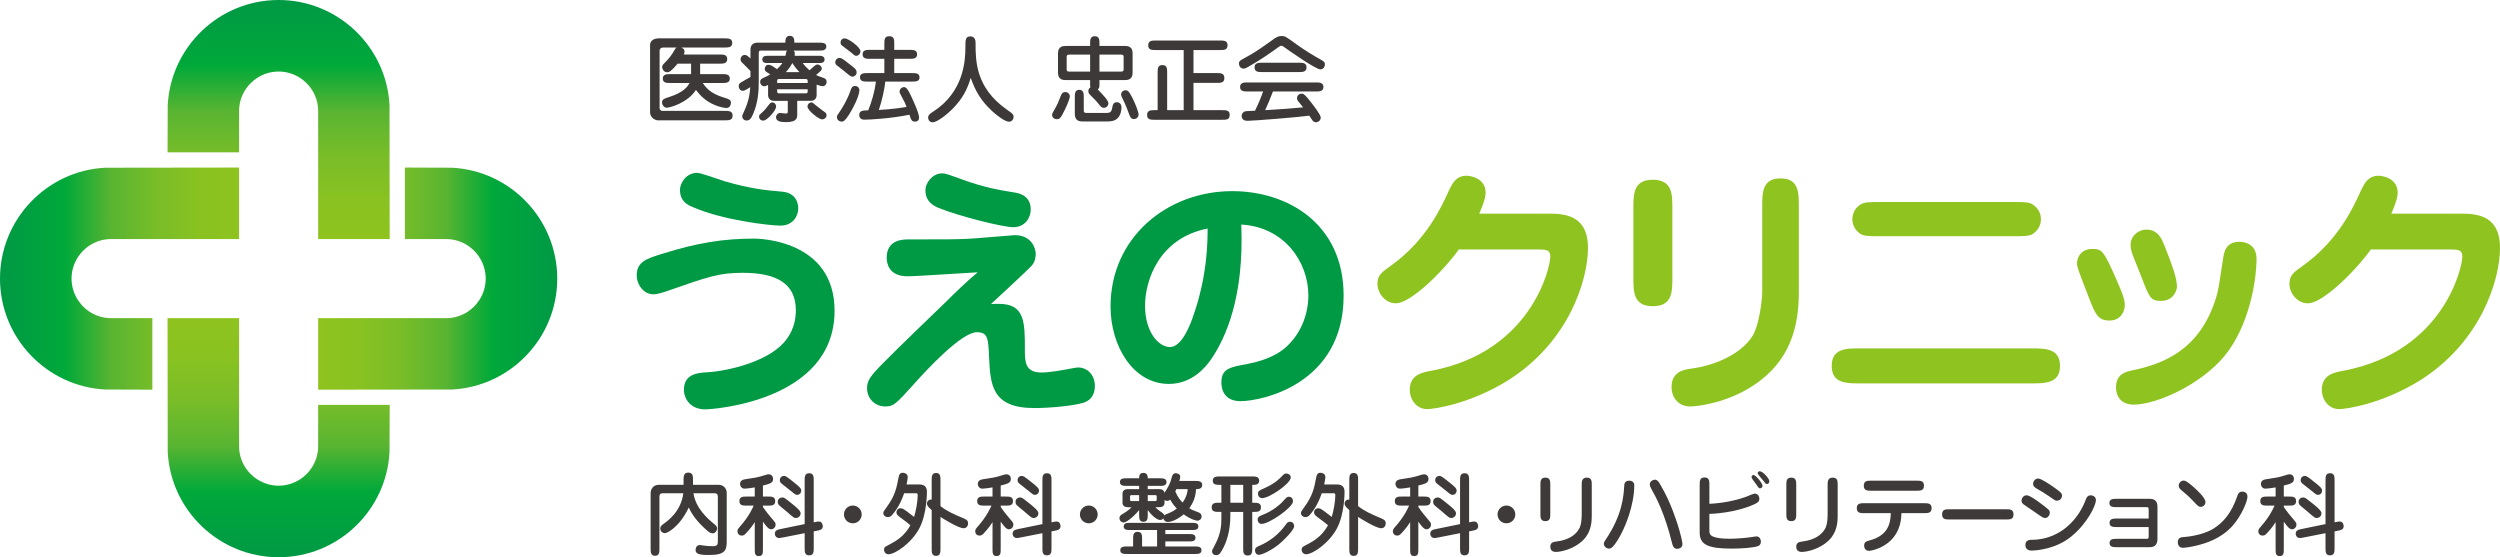
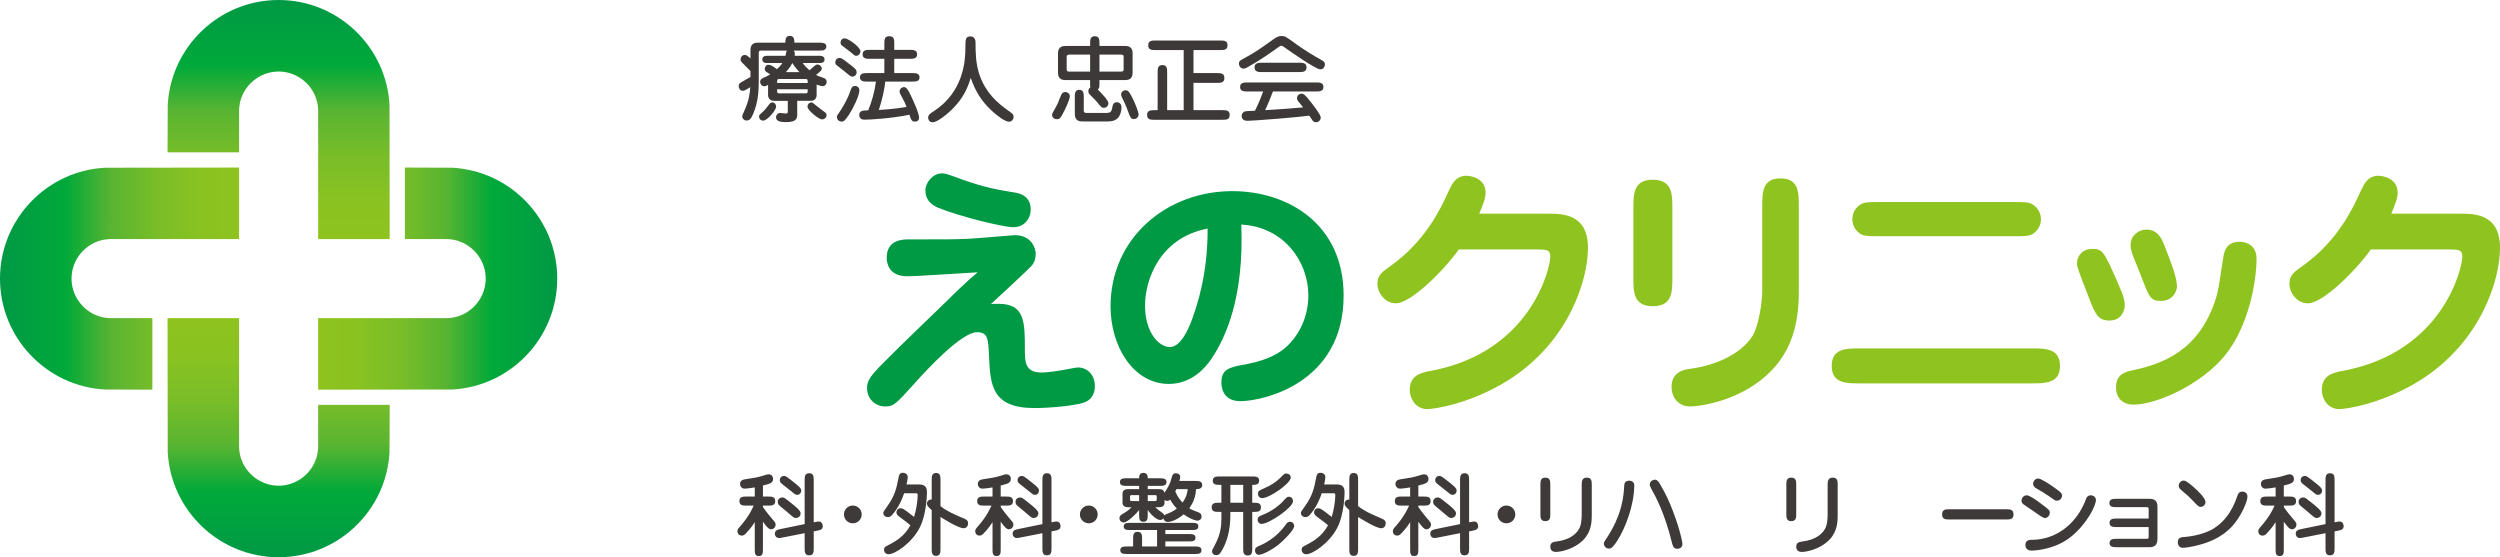
<svg xmlns="http://www.w3.org/2000/svg" version="1.1" id="レイヤー_2" x="0px" y="0px" width="453.543px" height="101.092px" viewBox="0 0 453.543 101.092" style="enable-background:new 0 0 453.543 101.092;" xml:space="preserve">
  <style type="text/css">
	.st0{fill:url(#SVGID_1_);}
	.st1{fill:url(#SVGID_2_);}
	.st2{fill:url(#SVGID_3_);}
	.st3{fill:url(#SVGID_4_);}
	.st4{fill:#009944;}
	.st5{fill:#8FC31F;}
	.st6{fill:#3E3A39;}
	.st7{fill:#3D3939;}
</style>
  <g>
    <g>
      <linearGradient id="SVGID_1_" gradientUnits="userSpaceOnUse" x1="1907.699" y1="2951.318" x2="1951.073" y2="2951.318" gradientTransform="matrix(-1 0 0 -1 1951.074 3001.863)">
        <stop offset="0" style="stop-color:#8FC31F" />
        <stop offset="0.164" style="stop-color:#89C221" />
        <stop offset="0.344" style="stop-color:#79BD28" />
        <stop offset="0.533" style="stop-color:#59B431" />
        <stop offset="0.727" style="stop-color:#00A93A" />
        <stop offset="0.923" style="stop-color:#009D42" />
        <stop offset="1" style="stop-color:#009944" />
      </linearGradient>
      <path class="st0" d="M0,50.547c0,10.739,8.447,19.542,19.045,20.117c0.025,0.002,8.596,0.032,8.596,0.032V57.718h-7.49    c-2.552,0-4.794-1.347-6.065-3.362c-0.696-1.108-1.107-2.411-1.107-3.809c0-1.402,0.411-2.707,1.107-3.811    c1.271-2.017,3.513-3.364,6.065-3.364h23.222V30.395c0,0-24.303,0.031-24.328,0.033C8.447,31.001,0,39.807,0,50.547L0,50.547    L0,50.547z" />
      <linearGradient id="SVGID_2_" gradientUnits="userSpaceOnUse" x1="1296.295" y1="-744.861" x2="1339.669" y2="-744.861" gradientTransform="matrix(1 0 0 1 -1238.576 795.406)">
        <stop offset="0" style="stop-color:#8FC31F" />
        <stop offset="0.164" style="stop-color:#89C221" />
        <stop offset="0.344" style="stop-color:#79BD28" />
        <stop offset="0.533" style="stop-color:#59B431" />
        <stop offset="0.727" style="stop-color:#00A93A" />
        <stop offset="0.923" style="stop-color:#009D42" />
        <stop offset="1" style="stop-color:#009944" />
      </linearGradient>
      <path class="st1" d="M101.093,50.547c0-10.74-8.445-19.543-19.045-20.119c-0.023,0-8.592-0.033-8.592-0.033v12.981h7.486    c2.557,0,4.793,1.345,6.066,3.36c0.698,1.106,1.105,2.411,1.105,3.811c0,1.4-0.408,2.704-1.105,3.809    c-1.273,2.016-3.509,3.362-6.066,3.362H57.719v12.977c0,0,24.305-0.028,24.328-0.032C92.647,70.091,101.093,61.286,101.093,50.547    L101.093,50.547L101.093,50.547z" />
      <linearGradient id="SVGID_3_" gradientUnits="userSpaceOnUse" x1="-165.775" y1="1328.614" x2="-122.403" y2="1328.614" gradientTransform="matrix(0 1 -1 0 1379.16 223.493)">
        <stop offset="0" style="stop-color:#8FC31F" />
        <stop offset="0.164" style="stop-color:#89C221" />
        <stop offset="0.344" style="stop-color:#79BD28" />
        <stop offset="0.533" style="stop-color:#59B431" />
        <stop offset="0.727" style="stop-color:#00A93A" />
        <stop offset="0.923" style="stop-color:#009D42" />
        <stop offset="1" style="stop-color:#009944" />
      </linearGradient>
      <path class="st2" d="M50.549,101.091c10.738,0,19.54-8.446,20.116-19.046c0.003-0.024,0.034-8.591,0.034-8.591H57.718v7.485    c0,2.555-1.344,4.796-3.361,6.066c-1.106,0.699-2.411,1.107-3.808,1.107c-1.402,0-2.705-0.409-3.811-1.107    c-2.017-1.27-3.364-3.512-3.364-6.066V57.718H30.396c0,0,0.028,24.302,0.034,24.326C31.002,92.645,39.808,101.091,50.549,101.091    L50.549,101.091L50.549,101.091z" />
      <linearGradient id="SVGID_4_" gradientUnits="userSpaceOnUse" x1="3369.772" y1="877.842" x2="3413.143" y2="877.842" gradientTransform="matrix(0 -1 1 0 -827.295 3413.143)">
        <stop offset="0" style="stop-color:#8FC31F" />
        <stop offset="0.164" style="stop-color:#89C221" />
        <stop offset="0.344" style="stop-color:#79BD28" />
        <stop offset="0.533" style="stop-color:#59B431" />
        <stop offset="0.727" style="stop-color:#00A93A" />
        <stop offset="0.923" style="stop-color:#009D42" />
        <stop offset="1" style="stop-color:#009944" />
      </linearGradient>
      <path class="st3" d="M50.549,0C39.808,0,31.005,8.446,30.43,19.045c0,0.022-0.032,8.592-0.032,8.592h12.976V20.15    c0-2.556,1.348-4.796,3.364-6.067c1.106-0.696,2.409-1.105,3.811-1.105c1.401,0,2.702,0.409,3.808,1.105    c2.017,1.271,3.362,3.511,3.362,6.067v23.221h12.979c0,0-0.03-24.304-0.034-24.326C70.093,8.446,61.287,0,50.549,0L50.549,0    L50.549,0z" />
    </g>
    <g>
-       <path class="st4" d="M151.405,56.371c0,16.502-22.32,17.896-23.429,17.896c-2.691,0-3.896-1.874-3.896-3.558    c0-2.887,2.504-3.08,4.283-3.176c3.753-0.238,10.679-1.873,13.805-5.339c0.915-1.009,2.213-2.887,2.213-5.915    c0-4.909-3.608-6.786-9.62-6.786c-4.285,0-6.206,0.675-13.903,3.369c-0.148,0.049-1.494,0.53-2.31,0.53    c-1.78,0-3.032-1.733-3.032-3.464c0-2.452,1.832-3.029,4.668-3.896c6.4-2.021,11.16-2.743,16.644-2.743    C137.599,43.286,151.405,43.478,151.405,56.371z M126.486,31.358c0.675,0,4.09,1.249,4.858,1.489    c4.908,1.445,7.843,1.685,10.537,1.924c2.933,0.242,2.933,2.744,2.933,3.032c0,1.394-0.961,3.126-3.223,3.126    c-2.019,0-10.584-1.01-15.921-3.368c-0.82-0.336-2.31-0.96-2.31-3.125C123.36,33.234,124.465,31.358,126.486,31.358z" />
      <path class="st4" d="M181.213,55.121c4.715,0,4.715,3.368,4.715,8.226c0,2.261,0,4.233,3.029,4.233    c1.446,0,3.705-0.432,4.042-0.48c2.021-0.387,2.261-0.433,2.693-0.433c1.3,0,2.935,1.105,2.935,3.368    c0,0.961-0.29,2.452-2.07,3.029c-1.874,0.578-6.204,0.964-8.898,0.964c-7.793,0-7.988-4.282-8.228-9.334    c-0.143-3.224-0.191-4.425-2.211-4.425c-2.744,0-8.949,6.638-11.305,9.285c-3.418,3.801-3.803,4.184-5.343,4.184    c-1.586,0-3.271-1.2-3.271-3.319c0-1.299,0.484-2.114,2.936-4.57c3.175-3.222,8.371-8.178,11.593-11.303    c1.254-1.252,3.562-3.513,5.535-5.146c-2.02,0.093-10.922,0.721-12.75,0.721c-3.368,0-3.753-2.359-3.753-3.368    c0-3.321,3.03-3.321,3.945-3.321c7.262,0,8.032,0,10.632-0.099c1.346-0.047,8.274-0.671,8.657-0.671    c3.128,0,3.803,2.502,3.803,3.367c0,0.527-0.097,1.444-0.722,2.167c-0.29,0.382-6.351,6.013-7.409,6.973    C180.203,55.121,180.637,55.121,181.213,55.121z M170.917,31.452c0.629,0,0.964,0.144,3.9,1.204    c3.945,1.393,6.206,1.781,9.477,2.307c1.875,0.34,2.695,1.495,2.695,2.984c0,1.733-1.156,3.273-3.177,3.273    c-1.732,0-9.526-1.877-13.565-3.513c-2.31-0.964-2.356-2.5-2.356-3.27C167.89,33.281,169.091,31.452,170.917,31.452z" />
      <path class="st4" d="M219.756,65.126c-1.107,1.635-3.608,4.524-7.698,4.524c-6.494,0-10.585-6.88-10.585-14.048    c0-12.46,10.198-20.927,22.084-20.927c10.052,0,20.2,5.919,20.2,18.956c0,16.067-14.86,19.145-18.709,19.145    c-3.465,0-3.465-2.934-3.465-3.367c0-2.502,1.444-2.791,4.666-3.369c4.28-0.815,6.111-2.306,6.735-2.788    c2.886-2.406,4.377-6.06,4.377-9.67c0-6.014-4.329-12.41-12.169-12.844C225.722,53.966,222.352,61.279,219.756,65.126z     M207.729,55.458c0,4.763,2.453,7.503,4.521,7.503c2.261,0,3.848-4.472,4.283-5.817c0.578-1.686,2.595-7.41,2.549-15.684    C210.23,43.19,207.729,50.936,207.729,55.458z" />
      <path class="st5" d="M280.824,38.763c2.691,0,7.262,0.05,7.262,6.209c0,5.819-3.461,17.029-14.386,23.956    c-6.973,4.379-13.61,5.29-14.761,5.29c-2.123,0-3.183-1.923-3.183-3.462c0-2.743,2.119-3.176,3.994-3.511    c18.088-3.465,21.505-18.715,21.505-20.69c0-1.201-0.675-1.295-2.12-1.295H264.66c-3.034,4.184-8.806,9.764-11.405,9.764    c-2.063,0-3.363-1.972-3.363-3.512c0-1.587,0.77-2.114,2.451-3.317c6.397-4.572,9.138-10.585,10.533-13.664    c0.579-1.204,1.254-2.647,3.179-2.647c0.721,0,3.458,0.432,3.458,3.078c0,0.435,0,1.109-1.151,3.8H280.824z" />
      <path class="st5" d="M303.394,50.408c0,2.548,0,5.147-3.56,5.147c-3.511,0-3.511-2.647-3.511-5.147V37.755    c0-2.501,0-5.147,3.511-5.147c3.56,0,3.56,2.646,3.56,5.147V50.408z M326.339,52.956c0,6.302-1.539,12.606-8.325,17.029    c-4.807,3.13-10.052,3.752-11.398,3.752c-1.926,0-3.367-1.394-3.367-3.558c0-2.84,2.452-3.175,3.702-3.32    c3.56-0.481,8.759-2.31,11.017-5.967c1.105-1.78,1.731-6.251,1.731-7.985V37.515c0-2.6,0-5.147,3.32-5.147    c3.32,0,3.32,2.547,3.32,5.147V52.956z" />
      <path class="st5" d="M368.577,63.205c2.451,0,5.143,0,5.143,3.174c0,3.174-2.692,3.174-5.143,3.174h-31.179    c-2.451,0-5.093,0-5.093-3.174c0-3.174,2.642-3.174,5.093-3.174H368.577z M365.108,36.649c2.119,0,3.035,0,3.705,0.48    c1.011,0.675,1.445,1.634,1.445,2.646c0,1.348-0.815,2.213-1.445,2.646c-0.67,0.434-1.586,0.434-3.705,0.434h-23.909    c-2.115,0-3.027,0-3.701-0.434c-1.01-0.672-1.445-1.683-1.445-2.646c0-1.392,0.816-2.259,1.445-2.646    c0.674-0.48,1.586-0.48,3.701-0.48H365.108z" />
      <path class="st5" d="M382.678,58.152c-2.067,0-2.55-1.204-3.561-3.752c-2.07-5.343-2.31-5.917-2.31-6.592    c0-1.252,0.819-2.645,2.787-2.645c1.833,0,2.073,0.433,4.331,5.483c1.543,3.467,1.543,4.042,1.543,4.812    C385.468,56.132,384.988,58.152,382.678,58.152z M403.507,64.647c-4.284,5.147-12.267,8.756-16.407,8.756    c-2.306,0-3.221-1.493-3.221-3.129c0-2.452,1.829-2.837,2.935-3.078c5.486-1.156,12.222-3.559,15.202-13.131    c0.431-1.35,0.481-1.927,1.3-7.169c0.142-1.058,0.431-3.032,2.98-3.032c1.3,0,3.077,0.676,3.077,3.079    C409.373,50.697,408.127,59.066,403.507,64.647z M392.009,54.591c-1.875,0-2.119-0.672-3.563-4.472    c-0.237-0.629-1.293-3.273-1.537-3.851c-0.289-0.72-0.384-1.442-0.384-1.827c0-1.733,1.494-2.79,2.839-2.79    c2.166,0,2.836,1.732,3.317,2.935c1.205,3.078,2.264,5.724,2.264,7.503C394.945,52.137,394.655,54.591,392.009,54.591z" />
      <path class="st5" d="M446.277,38.763c2.699,0,7.266,0.05,7.266,6.209c0,5.819-3.466,17.029-14.387,23.956    c-6.973,4.379-13.613,5.29-14.765,5.29c-2.115,0-3.175-1.923-3.175-3.462c0-2.743,2.115-3.176,3.987-3.511    c18.095-3.465,21.508-18.715,21.508-20.69c0-1.201-0.674-1.295-2.116-1.295h-14.481c-3.031,4.184-8.802,9.764-11.402,9.764    c-2.07,0-3.366-1.972-3.366-3.512c0-1.587,0.766-2.114,2.458-3.317c6.394-4.572,9.135-10.585,10.53-13.664    c0.579-1.204,1.25-2.647,3.175-2.647c0.724,0,3.465,0.432,3.465,3.078c0,0.435,0,1.109-1.151,3.8H446.277z" />
    </g>
    <g>
      <g>
-         <path class="st6" d="M120.447,89.481c-0.473,0-0.816,0-0.816,0.667v9.378c0,0.602,0,1.304-0.797,1.304     c-0.798,0-0.798-0.733-0.798-1.304V89.465c0-0.652,0.408-1.513,1.497-1.513h4.477v-0.896c0-0.586,0-1.319,0.848-1.319     c0.862,0,0.862,0.668,0.862,1.319v0.896h4.641c0.895,0,1.48,0.667,1.48,1.464v8.776c0,1.547-0.21,2.492-3.14,2.492     c-1.222,0-2.508-0.016-2.508-0.88c0-0.814,0.569-0.929,0.765-0.929c0.13,0,0.684,0.099,0.796,0.115     c0.505,0.065,1.042,0.097,1.533,0.097c0.927,0,0.943-0.309,0.943-1.107v-7.765c0-0.733-0.277-0.733-0.895-0.733h-3.534     c0.442,2.752,2.508,4.559,3.843,5.65c0.244,0.212,0.456,0.375,0.456,0.782c0,0.325-0.325,0.846-0.812,0.846     c-0.523,0-1.091-0.521-2.282-1.725c-0.179-0.197-1.335-1.369-2.051-2.964c-1.743,3.663-3.972,4.657-4.314,4.657     c-0.555,0-0.862-0.473-0.862-0.848c0-0.406,0.276-0.602,0.7-0.911c0.569-0.406,3.094-2.181,3.484-5.487H120.447z" />
        <path class="st6" d="M138.408,91.973c0.602,0.896,1.351,1.775,1.529,1.985c0.767,0.895,0.767,0.913,0.767,1.222     c0,0.505-0.408,0.846-0.83,0.846c-0.473,0-0.994-0.733-1.466-1.383v4.949c0,0.733,0,1.286-0.749,1.286     c-0.733,0-0.733-0.553-0.733-1.286v-4.868c-0.62,1.009-1.466,1.904-1.581,2.018c-0.293,0.309-0.455,0.422-0.78,0.422     c-0.537,0-0.781-0.406-0.781-0.781c0-0.325,0.145-0.489,0.438-0.83c1.662-1.872,2.314-3.37,2.508-3.827h-1.285     c-0.636,0-1.304,0-1.304-0.814c0-0.83,0.668-0.83,1.304-0.83h1.481v-1.66c-0.521,0.097-1.481,0.228-1.791,0.228     c-0.178,0-0.424-0.016-0.602-0.212c-0.162-0.163-0.277-0.39-0.277-0.633c0-0.571,0.44-0.783,0.864-0.848     c1.806-0.275,2.377-0.357,3.337-0.668c0.716-0.228,0.813-0.244,0.975-0.244c0.473,0,0.816,0.309,0.816,0.846     c0,0.668-0.473,0.864-1.84,1.189v2.003h0.927c0.636,0,1.303,0,1.303,0.83c0,0.814-0.667,0.814-1.303,0.814h-0.927V91.973z      M147.624,96.4v3.045c0,0.635,0,1.303-0.83,1.303c-0.816,0-0.816-0.668-0.816-1.303v-2.718l-3.956,0.78     c-0.471,0.097-0.553,0.097-0.7,0.097c-0.424,0-0.749-0.341-0.749-0.781c0-0.635,0.505-0.733,1.123-0.864l4.281-0.879v-7.928     c0-0.618,0-1.303,0.83-1.303c0.816,0,0.816,0.685,0.816,1.303v7.603c0.65-0.131,0.731-0.147,0.911-0.147     c0.667,0,0.731,0.701,0.731,0.83c0,0.636-0.47,0.733-1.137,0.864L147.624,96.4z M144.383,93.976c-0.327,0-0.408-0.065-1.791-1.27     c-0.196-0.18-1.173-0.929-1.335-1.141c-0.097-0.129-0.163-0.293-0.163-0.505c0-0.65,0.571-0.812,0.814-0.812     c0.342,0,0.438,0.081,1.367,0.812c1.123,0.88,1.971,1.581,1.971,2.036C145.247,93.829,144.595,93.976,144.383,93.976z      M144.611,89.774c-0.262,0-0.357-0.065-1.123-0.699c-0.261-0.212-1.401-1.108-1.628-1.288c-0.244-0.194-0.39-0.357-0.39-0.684     c0-0.471,0.374-0.765,0.749-0.765c0.26,0,0.375,0,1.937,1.27c0.943,0.749,1.205,1.026,1.205,1.417     C145.36,89.352,145.116,89.774,144.611,89.774z" />
        <path class="st6" d="M156.329,93.324c0,0.895-0.716,1.612-1.613,1.612c-0.894,0-1.61-0.717-1.61-1.612     c0-0.896,0.731-1.613,1.61-1.613C155.596,91.711,156.329,92.428,156.329,93.324z" />
        <path class="st6" d="M166.793,87.886c1.206,0,1.369,0.781,1.369,1.351c0,0.162,0,3.972-1.351,6.561     c-1.385,2.67-4.396,4.755-5.634,4.755c-0.44,0-0.798-0.359-0.798-0.814c0-0.455,0.131-0.521,0.994-0.961     c1.171-0.618,2.668-1.466,3.792-3.484c-0.357-0.309-0.862-0.715-1.936-1.498c-0.473-0.341-0.604-0.569-0.604-0.862     c0-0.359,0.279-0.733,0.766-0.733c0.357,0,0.749,0.293,1.123,0.569c0.212,0.146,0.88,0.667,1.317,1.01     c0.343-1.123,0.653-2.801,0.653-3.972c0-0.327-0.18-0.327-0.36-0.327h-2.098c-0.766,2.28-1.791,3.5-2.183,3.94     c-0.228,0.244-0.44,0.391-0.78,0.391c-0.473,0-0.816-0.357-0.816-0.732c0-0.245,0.083-0.343,0.653-1.14     c1.497-2.069,1.741-3.386,2.116-5.323c0.064-0.343,0.163-0.848,0.749-0.848c0.18,0,0.911,0.065,0.911,0.798     c0,0.324-0.179,1.123-0.212,1.319H166.793z M169.025,87.104c0-0.602,0-1.301,0.798-1.301c0.796,0,0.796,0.699,0.796,1.301v4.707     c1.123,0.912,2.361,1.448,4.202,2.229c0.422,0.18,0.812,0.358,0.812,0.897c0,0.291-0.162,0.895-0.812,0.895     c-0.96,0-3.696-1.727-4.202-2.052v5.763c0,0.62,0,1.303-0.796,1.303c-0.798,0-0.798-0.683-0.798-1.303v-7.001     c-0.604-0.553-0.864-0.796-0.864-1.204c0-0.293,0.228-0.733,0.864-0.715V87.104z" />
        <path class="st6" d="M181.543,91.973c0.602,0.896,1.351,1.775,1.529,1.985c0.767,0.895,0.767,0.913,0.767,1.222     c0,0.505-0.408,0.846-0.83,0.846c-0.473,0-0.994-0.733-1.466-1.383v4.949c0,0.733,0,1.286-0.749,1.286     c-0.733,0-0.733-0.553-0.733-1.286v-4.868c-0.62,1.009-1.466,1.904-1.581,2.018c-0.293,0.309-0.455,0.422-0.78,0.422     c-0.537,0-0.781-0.406-0.781-0.781c0-0.325,0.145-0.489,0.438-0.83c1.662-1.872,2.314-3.37,2.508-3.827h-1.286     c-0.636,0-1.303,0-1.303-0.814c0-0.83,0.667-0.83,1.303-0.83h1.482v-1.66c-0.521,0.097-1.482,0.228-1.791,0.228     c-0.179,0-0.424-0.016-0.602-0.212c-0.162-0.163-0.277-0.39-0.277-0.633c0-0.571,0.44-0.783,0.864-0.848     c1.807-0.275,2.378-0.357,3.338-0.668c0.715-0.228,0.812-0.244,0.975-0.244c0.473,0,0.816,0.309,0.816,0.846     c0,0.668-0.473,0.864-1.84,1.189v2.003h0.927c0.636,0,1.304,0,1.304,0.83c0,0.814-0.668,0.814-1.304,0.814h-0.927V91.973z      M190.759,96.4v3.045c0,0.635,0,1.303-0.83,1.303c-0.816,0-0.816-0.668-0.816-1.303v-2.718l-3.956,0.78     c-0.471,0.097-0.553,0.097-0.7,0.097c-0.424,0-0.749-0.341-0.749-0.781c0-0.635,0.505-0.733,1.123-0.864l4.281-0.879v-7.928     c0-0.618,0-1.303,0.83-1.303c0.816,0,0.816,0.685,0.816,1.303v7.603c0.65-0.131,0.731-0.147,0.911-0.147     c0.667,0,0.731,0.701,0.731,0.83c0,0.636-0.47,0.733-1.137,0.864L190.759,96.4z M187.518,93.976c-0.326,0-0.408-0.065-1.791-1.27     c-0.196-0.18-1.172-0.929-1.335-1.141c-0.097-0.129-0.163-0.293-0.163-0.505c0-0.65,0.571-0.812,0.814-0.812     c0.342,0,0.438,0.081,1.367,0.812c1.123,0.88,1.971,1.581,1.971,2.036C188.381,93.829,187.73,93.976,187.518,93.976z      M187.746,89.774c-0.262,0-0.357-0.065-1.123-0.699c-0.261-0.212-1.401-1.108-1.628-1.288c-0.244-0.194-0.39-0.357-0.39-0.684     c0-0.471,0.374-0.765,0.749-0.765c0.259,0,0.374,0,1.937,1.27c0.943,0.749,1.205,1.026,1.205,1.417     C188.495,89.352,188.251,89.774,187.746,89.774z" />
        <path class="st6" d="M199.139,93.324c0,0.895-0.716,1.612-1.613,1.612c-0.894,0-1.611-0.717-1.611-1.612     c0-0.896,0.731-1.613,1.611-1.613C198.406,91.711,199.139,92.428,199.139,93.324z" />
        <path class="st6" d="M216.801,87.251c0.569,0,1.302,0,1.302,0.733c0,0.749-0.751,0.749-1.125,0.749     c-0.048,1.254-0.422,2.362-1.219,3.469c0.47,0.293,0.551,0.325,1.627,0.733c0.196,0.081,0.602,0.228,0.602,0.781     c0,0.521-0.472,0.749-0.749,0.749c-0.097,0-1.01-0.097-2.507-1.155c-0.992,0.862-2.182,1.383-2.881,1.383     c-0.457,0-0.782-0.359-0.782-0.667c-0.097,0.146-0.293,0.309-0.618,0.309c-0.406,0-1.319-0.537-2.23-1.806v0.83     c0,0.636,0,1.303-0.783,1.303c-0.78,0-0.78-0.667-0.78-1.303v-0.814c-1.367,1.613-2.458,2.248-2.801,2.248     c-0.293,0-0.765-0.228-0.765-0.782c0-0.424,0.293-0.602,0.505-0.733c0.634-0.375,1.058-0.634,1.694-1.254h-0.651     c-0.521,0-0.994-0.228-0.994-0.78v-1.743c0-0.275,0.162-0.765,0.994-0.765h2.019v-0.586h-2.197c-0.604,0-1.287,0-1.287-0.7     c0-0.683,0.684-0.683,1.287-0.683h2.197c0-0.309,0-0.977,0.78-0.977c0.767,0,0.783,0.667,0.783,0.977h2.1     c0.604,0,1.303,0,1.303,0.683c0,0.7-0.7,0.7-1.303,0.7h-2.1v0.586h2.05c0.701,0,0.913,0.327,0.978,0.652     c0.471-0.7,0.977-1.432,1.27-2.589c0.129-0.521,0.244-0.945,0.814-0.945c0.228,0,0.78,0.131,0.78,0.651     c0,0.228-0.097,0.555-0.163,0.749H216.801z M216.703,99.136c0.636,0,1.27,0.016,1.27,0.683c0,0.684-0.634,0.684-1.27,0.684     h-12.179c-0.634,0-1.286,0-1.286-0.684c0-0.667,0.651-0.683,1.286-0.683h1.042v-1.351c0-0.636,0-1.303,0.816-1.303     c0.813,0,0.813,0.668,0.813,1.303v1.351h2.72v-2.979h-4.772c-0.682,0-1.285,0-1.285-0.651c0-0.652,0.604-0.652,1.285-0.652     h10.975c0.685,0,1.285,0,1.285,0.652c0,0.651-0.618,0.651-1.285,0.651h-4.705v0.733h4.184c0.684,0,1.287,0,1.287,0.667     c0,0.667-0.604,0.667-1.287,0.667h-4.184v0.911H216.703z M206.657,90.897v-1.074h-1.401c-0.163,0-0.244,0.131-0.244,0.179v0.717     c0,0.066,0.081,0.179,0.244,0.179H206.657z M208.22,89.823v1.074h1.383c0.18,0,0.245-0.129,0.245-0.179v-0.717     c0-0.065-0.081-0.179-0.245-0.179H208.22z M211.265,91.24c0,0.57-0.456,0.78-0.994,0.78h-0.667     c0.196,0.197,0.408,0.424,1.19,0.961c0.341,0.246,0.39,0.358,0.422,0.539c0.115-0.146,0.342-0.245,0.945-0.473     c0.325-0.131,0.781-0.359,1.336-0.798c-0.506-0.488-0.848-0.993-1.205-1.611c-0.115,0.097-0.261,0.228-0.555,0.228     c-0.26,0-0.39-0.115-0.471-0.163V91.24z M213.414,88.732c-0.05,0.115-0.131,0.277-0.196,0.424     c0.44,1.058,0.994,1.676,1.319,2.019c0.814-1.107,0.912-2.134,0.929-2.443H213.414z" />
        <path class="st6" d="M221.58,87.967c-0.929,0-1.565,0-1.565-0.764c0-0.767,0.717-0.767,1.303-0.767h5.828     c0.586,0,1.287,0,1.287,0.767c0,0.764-0.717,0.764-1.254,0.764v3.239h0.277c0.65,0,1.302,0.018,1.302,0.832     c0,0.83-0.652,0.83-1.302,0.83h-0.277v6.61c0,0.668,0,1.302-0.83,1.302c-0.814,0-0.814-0.684-0.814-1.302v-6.61h-2.327v0.602     c0,2.767-0.636,4.917-1.596,6.495c-0.309,0.505-0.487,0.749-0.961,0.749c-0.553,0-0.765-0.375-0.765-0.684     c0-0.196,0.048-0.293,0.537-1.205c1.091-2.036,1.156-3.599,1.156-4.804v-1.155h-0.455c-0.636,0-1.303,0-1.303-0.83     c0-0.814,0.667-0.832,1.303-0.832h0.455V87.967z M225.536,87.967h-2.327v3.239h2.327V87.967z M227.684,99.885     c0-0.537,0.311-0.668,0.979-0.961c2.702-1.172,4.232-3.223,4.592-3.744c0.293-0.408,0.438-0.521,0.765-0.521     c0.749,0,0.765,0.749,0.765,0.78c0,0.749-1.971,2.654-2.752,3.29c-1.318,1.074-3.045,1.92-3.647,1.92     C227.865,100.649,227.684,100.21,227.684,99.885z M228.158,94.269c0-0.521,0.406-0.667,0.895-0.864     c1.824-0.699,3.159-1.888,3.484-2.23c0.862-0.945,0.944-1.058,1.286-1.058c0.536,0,0.748,0.44,0.748,0.83     c0,1.123-4.346,4.103-5.715,4.103C228.5,95.049,228.158,94.724,228.158,94.269z M228.223,89.612c0-0.537,0.129-0.602,1.352-1.139     c1.808-0.814,2.62-1.694,3.06-2.166c0.359-0.374,0.521-0.408,0.717-0.408c0.39,0,0.814,0.262,0.814,0.733     c0,1.058-3.859,3.744-5.228,3.744C228.662,90.376,228.223,90.133,228.223,89.612z" />
        <path class="st6" d="M242.558,87.886c1.205,0,1.367,0.781,1.367,1.351c0,0.162,0,3.972-1.35,6.561     c-1.385,2.67-4.397,4.755-5.634,4.755c-0.442,0-0.798-0.359-0.798-0.814c0-0.455,0.13-0.521,0.992-0.961     c1.173-0.618,2.67-1.466,3.793-3.484c-0.356-0.309-0.861-0.715-1.937-1.498c-0.471-0.341-0.602-0.569-0.602-0.862     c0-0.359,0.277-0.733,0.767-0.733c0.357,0,0.749,0.293,1.123,0.569c0.212,0.146,0.88,0.667,1.318,1.01     c0.343-1.123,0.651-2.801,0.651-3.972c0-0.327-0.178-0.327-0.358-0.327h-2.1c-0.765,2.28-1.791,3.5-2.182,3.94     c-0.23,0.244-0.442,0.391-0.782,0.391c-0.472,0-0.814-0.357-0.814-0.732c0-0.245,0.082-0.343,0.652-1.14     c1.497-2.069,1.744-3.386,2.117-5.323c0.064-0.343,0.163-0.848,0.749-0.848c0.178,0,0.911,0.065,0.911,0.798     c0,0.324-0.18,1.123-0.211,1.319H242.558z M244.788,87.104c0-0.602,0-1.301,0.799-1.301c0.796,0,0.796,0.699,0.796,1.301v4.707     c1.124,0.912,2.362,1.448,4.202,2.229c0.422,0.18,0.814,0.358,0.814,0.897c0,0.291-0.163,0.895-0.814,0.895     c-0.96,0-3.697-1.727-4.202-2.052v5.763c0,0.62,0,1.303-0.796,1.303c-0.799,0-0.799-0.683-0.799-1.303v-7.001     c-0.602-0.553-0.863-0.796-0.863-1.204c0-0.293,0.23-0.733,0.863-0.715V87.104z" />
        <path class="st6" d="M257.308,91.973c0.6,0.896,1.35,1.775,1.53,1.985c0.765,0.895,0.765,0.913,0.765,1.222     c0,0.505-0.408,0.846-0.83,0.846c-0.472,0-0.994-0.733-1.464-1.383v4.949c0,0.733,0,1.286-0.75,1.286     c-0.733,0-0.733-0.553-0.733-1.286v-4.868c-0.619,1.009-1.466,1.904-1.579,2.018c-0.293,0.309-0.455,0.422-0.78,0.422     c-0.537,0-0.782-0.406-0.782-0.781c0-0.325,0.146-0.489,0.44-0.83c1.66-1.872,2.311-3.37,2.507-3.827h-1.285     c-0.636,0-1.304,0-1.304-0.814c0-0.83,0.667-0.83,1.304-0.83h1.48v-1.66c-0.52,0.097-1.48,0.228-1.791,0.228     c-0.178,0-0.423-0.016-0.602-0.212c-0.163-0.163-0.277-0.39-0.277-0.633c0-0.571,0.442-0.783,0.864-0.848     c1.807-0.275,2.377-0.357,3.337-0.668c0.715-0.228,0.814-0.244,0.977-0.244c0.473,0,0.814,0.309,0.814,0.846     c0,0.668-0.472,0.864-1.839,1.189v2.003h0.927c0.634,0,1.302,0,1.302,0.83c0,0.814-0.667,0.814-1.302,0.814h-0.927V91.973z      M266.522,96.4v3.045c0,0.635,0,1.303-0.83,1.303c-0.813,0-0.813-0.668-0.813-1.303v-2.718l-3.956,0.78     c-0.474,0.097-0.555,0.097-0.7,0.097c-0.424,0-0.748-0.341-0.748-0.781c0-0.635,0.503-0.733,1.123-0.864l4.281-0.879v-7.928     c0-0.618,0-1.303,0.83-1.303c0.813,0,0.813,0.685,0.813,1.303v7.603c0.652-0.131,0.734-0.147,0.914-0.147     c0.667,0,0.731,0.701,0.731,0.83c0,0.636-0.471,0.733-1.139,0.864L266.522,96.4z M263.282,93.976     c-0.325,0-0.407-0.065-1.791-1.27c-0.194-0.18-1.171-0.929-1.335-1.141c-0.097-0.129-0.162-0.293-0.162-0.505     c0-0.65,0.57-0.812,0.816-0.812c0.341,0,0.438,0.081,1.366,0.812c1.124,0.88,1.969,1.581,1.969,2.036     C264.145,93.829,263.494,93.976,263.282,93.976z M263.511,89.774c-0.262,0-0.359-0.065-1.124-0.699     c-0.261-0.212-1.402-1.108-1.628-1.288c-0.244-0.194-0.392-0.357-0.392-0.684c0-0.471,0.375-0.765,0.749-0.765     c0.261,0,0.374,0,1.938,1.27c0.944,0.749,1.205,1.026,1.205,1.417C264.26,89.352,264.016,89.774,263.511,89.774z" />
        <path class="st6" d="M274.902,93.324c0,0.895-0.715,1.612-1.611,1.612c-0.895,0-1.612-0.717-1.612-1.612     c0-0.896,0.734-1.613,1.612-1.613C274.171,91.711,274.902,92.428,274.902,93.324z" />
        <path class="st6" d="M281.249,93.227c0,0.634,0,1.318-0.893,1.318c-0.897,0-0.897-0.684-0.897-1.318v-5.26     c0-0.636,0-1.319,0.897-1.319c0.893,0,0.893,0.683,0.893,1.319V93.227z M288.773,93.487c0,1.01-0.033,2.93-1.497,4.429     c-1.792,1.822-4.299,2.213-4.999,2.213c-0.179,0-1.027,0-1.027-0.943c0-0.798,0.604-0.88,1.107-0.945     c2.362-0.293,3.566-1.32,4.103-2.28c0.162-0.275,0.489-0.846,0.489-2.817v-5.176c0-0.554,0-1.319,0.927-1.319     c0.897,0,0.897,0.683,0.897,1.319V93.487z" />
        <path class="st6" d="M293.488,97.963c-0.715,1.123-1.105,1.563-1.595,1.563c-0.423,0-0.926-0.358-0.926-0.879     c0-0.26,0.144-0.488,0.341-0.765c3.045-4.493,3.257-8.027,3.354-9.753c0.018-0.309,0.065-0.927,0.911-0.927     c0.618,0,0.912,0.406,0.912,0.814C296.484,91.63,294.873,95.749,293.488,97.963z M305.228,98.696c0,0.83-0.846,0.864-0.977,0.864     c-0.651,0-0.798-0.587-0.911-1.027c-1.335-5.438-2.914-8.336-3.794-9.915c-0.163-0.293-0.243-0.489-0.243-0.733     c0-0.635,0.65-0.864,0.96-0.864c0.438,0,0.731,0.521,0.893,0.798c0.849,1.482,1.939,3.419,3.226,7.425     C304.837,96.694,305.228,98.29,305.228,98.696z" />
-         <path class="st6" d="M310.111,91.402c0.668-0.032,3.679-0.196,6.642-1.27c0.228-0.081,1.335-0.586,1.595-0.586     c0.424,0,0.83,0.359,0.83,0.929c0,0.438-0.194,0.684-0.911,1.009c-3.564,1.612-7.813,1.743-8.156,1.743v2.506     c0,0.814,0,0.896,0.113,1.141c0.343,0.796,2.557,0.862,3.566,0.862c1.026,0,2.654-0.113,3.696-0.26     c0.163-0.018,0.977-0.165,1.155-0.165c0.668,0,0.816,0.686,0.816,0.929c0,0.586-0.342,0.749-0.457,0.798     c-0.634,0.325-3.061,0.488-4.819,0.488c-4.313,0-5.828-0.699-5.828-2.914v-8.661c0-0.652,0-1.335,0.88-1.335     s0.88,0.684,0.88,1.335V91.402z M318.136,86.176c0.375,0,1.613,1.482,1.613,1.938c0,0.374-0.309,0.471-0.44,0.471     c-0.229,0-0.276-0.081-0.781-0.83c-0.081-0.113-0.473-0.634-0.555-0.749c-0.13-0.196-0.211-0.325-0.211-0.489     c0-0.097,0.067-0.21,0.148-0.275C317.973,86.192,318.055,86.176,318.136,86.176z M320.547,87.805     c-0.212,0-0.26-0.066-0.702-0.668c-0.163-0.212-0.975-1.076-0.975-1.303c0-0.194,0.21-0.341,0.375-0.341     c0.553,0,1.742,1.301,1.742,1.806C320.987,87.413,320.937,87.805,320.547,87.805z" />
        <path class="st6" d="M325.866,93.227c0,0.634,0,1.318-0.895,1.318c-0.896,0-0.896-0.684-0.896-1.318v-5.26     c0-0.636,0-1.319,0.896-1.319c0.895,0,0.895,0.683,0.895,1.319V93.227z M333.388,93.487c0,1.01-0.032,2.93-1.498,4.429     c-1.79,1.822-4.299,2.213-4.998,2.213c-0.18,0-1.026,0-1.026-0.943c0-0.798,0.602-0.88,1.107-0.945     c2.36-0.293,3.564-1.32,4.102-2.28c0.162-0.275,0.489-0.846,0.489-2.817v-5.176c0-0.554,0-1.319,0.927-1.319     c0.895,0,0.895,0.683,0.895,1.319V93.487z" />
-         <path class="st6" d="M338.17,93.096c-0.602,0-1.318,0-1.318-0.911c0-0.895,0.715-0.895,1.318-0.895h10.942     c0.602,0,1.319,0,1.319,0.895c0,0.911-0.716,0.911-1.319,0.911h-4.153c-0.049,1.009-0.13,3.126-1.903,4.901     c-1.629,1.628-3.778,1.937-3.956,1.937c-0.798,0-0.913-0.668-0.913-0.945c0-0.684,0.44-0.798,0.863-0.911     c3.501-0.88,3.924-3.142,3.972-4.982H338.17z M339.44,89.025c-0.618,0-1.318,0-1.318-0.911c0-0.911,0.701-0.911,1.318-0.911     h8.288c0.634,0,1.318,0,1.318,0.911c0,0.911-0.683,0.911-1.318,0.911H339.44z" />
        <path class="st6" d="M353.522,94.235c-0.53,0-1.189,0-1.189-0.911c0-0.912,0.645-0.929,1.189-0.929H364.1     c0.526,0,1.187,0.018,1.187,0.929c0,0.911-0.661,0.911-1.187,0.911H353.522z" />
        <path class="st6" d="M371.006,93.976c-0.325,0-0.505-0.131-2.184-1.303c-0.275-0.194-1.513-1.009-1.741-1.189     c-0.113-0.097-0.343-0.309-0.343-0.634c0-0.327,0.245-0.994,0.945-0.994c0.505,0,1.725,0.864,2.329,1.32     c1.807,1.351,1.855,1.385,1.855,1.888C371.868,93.471,371.493,93.976,371.006,93.976z M367.44,98.875     c0-0.943,0.814-0.943,1.157-0.943c4.412,0,8.156-2.914,9.8-7.294c0.097-0.277,0.293-0.782,0.88-0.782     c0.375,0,0.96,0.212,0.96,0.895c0,0.864-1.482,4.152-4.51,6.611c-2.719,2.215-6.236,2.524-7.197,2.524     C367.44,99.885,367.44,98.973,367.44,98.875z M373.121,90.832c-0.259,0-0.374-0.082-1.385-0.797     c-0.813-0.57-1.43-0.929-2.278-1.416c-0.195-0.115-0.618-0.358-0.618-0.848c0-0.406,0.343-0.96,0.911-0.96     c0.537,0,2.116,1.06,2.801,1.547c1.53,1.075,1.53,1.189,1.53,1.644C374.082,90.182,373.87,90.832,373.121,90.832z" />
        <path class="st6" d="M384.011,95.619c-0.587,0-1.304,0-1.304-0.766c0-0.78,0.717-0.78,1.304-0.78h5.794v-1.547     c0-0.487-0.033-0.521-0.521-0.521h-5.323c-0.555,0-1.285,0-1.285-0.749c0-0.764,0.715-0.764,1.335-0.764h5.991     c1.366,0,1.398,1.009,1.398,1.514v5.747c0,0.929-0.388,1.515-1.367,1.515h-6.022c-0.572,0-1.304,0-1.304-0.749     c0-0.767,0.732-0.767,1.304-0.767h5.192c0.555,0,0.602,0,0.602-0.471v-1.66H384.011z" />
        <path class="st6" d="M396.005,99.38c-0.715,0-0.913-0.602-0.913-0.993c0-0.88,0.586-0.929,1.271-0.976     c1.644-0.131,3.843-0.652,5.211-1.515c1.61-1.024,3.207-2.621,4.331-5.959c0.095-0.293,0.262-0.749,0.88-0.749     c0.082,0,0.943,0,0.943,0.913c0,0.797-1.06,3.483-2.769,5.357c-2.067,2.262-4.688,3.076-6.398,3.5     C397.665,99.186,396.508,99.38,396.005,99.38z M400.107,91.077c0,0.569-0.473,0.878-0.848,0.878c-0.388,0-0.503-0.129-1.61-1.301     c-0.619-0.636-0.895-0.88-1.904-1.726c-0.245-0.212-0.49-0.424-0.49-0.782c0-0.569,0.456-0.961,0.896-0.961     c0.194,0,0.487,0.034,1.66,1.042C398.707,89.009,400.107,90.345,400.107,91.077z" />
        <path class="st6" d="M414.318,91.973c0.6,0.896,1.35,1.775,1.53,1.985c0.763,0.895,0.763,0.913,0.763,1.222     c0,0.505-0.406,0.846-0.83,0.846c-0.47,0-0.992-0.733-1.462-1.383v4.949c0,0.733,0,1.286-0.752,1.286     c-0.731,0-0.731-0.553-0.731-1.286v-4.868c-0.619,1.009-1.466,1.904-1.579,2.018c-0.293,0.309-0.455,0.422-0.78,0.422     c-0.537,0-0.784-0.406-0.784-0.781c0-0.325,0.148-0.489,0.442-0.83c1.66-1.872,2.31-3.37,2.507-3.827h-1.285     c-0.636,0-1.304,0-1.304-0.814c0-0.83,0.667-0.83,1.304-0.83h1.48v-1.66c-0.52,0.097-1.48,0.228-1.791,0.228     c-0.18,0-0.424-0.016-0.604-0.212c-0.162-0.163-0.275-0.39-0.275-0.633c0-0.571,0.442-0.783,0.862-0.848     c1.809-0.275,2.377-0.357,3.337-0.668c0.717-0.228,0.816-0.244,0.979-0.244c0.473,0,0.812,0.309,0.812,0.846     c0,0.668-0.47,0.864-1.837,1.189v2.003h0.925c0.636,0,1.304,0,1.304,0.83c0,0.814-0.667,0.814-1.304,0.814h-0.925V91.973z      M423.53,96.4v3.045c0,0.635,0,1.303-0.83,1.303c-0.812,0-0.812-0.668-0.812-1.303v-2.718l-3.955,0.78     c-0.474,0.097-0.555,0.097-0.7,0.097c-0.424,0-0.749-0.341-0.749-0.781c0-0.635,0.502-0.733,1.124-0.864l4.28-0.879v-7.928     c0-0.618,0-1.303,0.831-1.303c0.812,0,0.812,0.685,0.812,1.303v7.603c0.654-0.131,0.736-0.147,0.916-0.147     c0.668,0,0.731,0.701,0.731,0.83c0,0.636-0.473,0.733-1.14,0.864L423.53,96.4z M420.291,93.976c-0.325,0-0.407-0.065-1.791-1.27     c-0.194-0.18-1.172-0.929-1.335-1.141c-0.099-0.129-0.162-0.293-0.162-0.505c0-0.65,0.568-0.812,0.816-0.812     c0.339,0,0.438,0.081,1.367,0.812c1.123,0.88,1.967,1.581,1.967,2.036C421.152,93.829,420.503,93.976,420.291,93.976z      M420.521,89.774c-0.262,0-0.361-0.065-1.124-0.699c-0.261-0.212-1.402-1.108-1.628-1.288c-0.244-0.194-0.392-0.357-0.392-0.684     c0-0.471,0.375-0.765,0.748-0.765c0.262,0,0.375,0,1.939,1.27c0.944,0.749,1.205,1.026,1.205,1.417     C421.269,89.352,421.026,89.774,420.521,89.774z" />
      </g>
    </g>
    <g>
-       <path class="st7" d="M121.596,15.056c-0.61,0-1.355,0-1.355-0.796c0-0.813,0.745-0.813,1.355-0.813h3.777V11.55h-2.439    c-1.219,1.44-1.541,1.558-1.914,1.558c-0.627,0-0.898-0.661-0.898-0.915c0-0.305,0.169-0.491,0.322-0.644    c1.016-1.033,1.423-1.575,1.88-2.405c0.22-0.39,0.271-0.423,0.44-0.525h-2.422c-0.051,0-0.678,0-0.678,0.593v10.382    c0,0.39,0.322,0.525,0.457,0.525h11.415c0.661,0,1.372,0,1.372,0.864c0,0.847-0.711,0.847-1.372,0.847h-12.211    c-0.44,0-1.389-0.491-1.389-1.44V8.163c0-0.864,0.813-1.203,1.541-1.203h11.992c0.644,0,1.371,0,1.371,0.83    s-0.728,0.83-1.371,0.83h-7.876c0.22,0.102,0.593,0.254,0.593,0.728c0,0.237-0.085,0.44-0.135,0.542h6.521    c0.643,0,1.355,0,1.355,0.83c0,0.83-0.728,0.83-1.355,0.83h-3.557v1.897h4.031c0.61,0,1.355,0,1.355,0.813    c0,0.796-0.745,0.796-1.355,0.796h-3.556c0.915,1.389,2.015,2.117,4.2,2.76c0.44,0.136,0.915,0.288,0.915,0.813    c0,0.119-0.051,0.965-0.83,0.965c-0.339,0-1.202-0.169-2.066-0.525c-1.761-0.711-2.795-1.88-3.455-2.76    c-1.507,2.371-4.742,3.235-5.318,3.235c-0.389,0-0.83-0.423-0.83-0.965c0-0.576,0.407-0.695,1.203-0.949    c2.846-0.881,3.489-2.049,3.794-2.574H121.596z" />
      <path class="st7" d="M142.497,10.127c0.017-0.085,0.102-0.542,0.136-0.644c0.034-0.152,0.068-0.22,0.152-0.305h-4.743    c-0.237,0-0.389,0.051-0.389,0.389v5.149c0,1.914-0.136,3.862-0.999,5.911c-0.424,0.982-0.678,1.236-1.253,1.236    c-0.407,0-0.745-0.356-0.745-0.728c0-0.169,0.017-0.254,0.406-1.101c0.847-1.88,0.949-3.031,1.05-4.217    c-0.237,0.152-0.999,0.661-1.321,0.661c-0.66,0-0.779-0.644-0.779-0.847c0-0.373,0.169-0.508,0.39-0.661    c0.22-0.152,1.457-0.847,1.744-0.999v-1.084c-0.135-0.153-0.898-0.932-1.185-1.203c-0.457-0.423-0.61-0.559-0.61-0.915    c0-0.322,0.22-0.796,0.762-0.796c0.339,0,0.491,0.152,1.033,0.627V9.009c0-0.745,0.407-1.27,1.253-1.27h5.081    c0-0.474,0-1.237,0.813-1.237s0.813,0.762,0.813,1.237h4.42c0.576,0,1.389,0,1.389,0.677c0,0.305-0.152,0.542-0.423,0.661    c-0.22,0.102-0.627,0.102-0.966,0.102h-4.556c0.169,0.169,0.271,0.305,0.203,0.948h4.64c0.44,0,0.779,0.237,0.779,0.661    c0,0.389-0.288,0.644-0.779,0.644h-3.184c0.339,0.474,0.661,0.83,1.22,1.321c0.102-0.085,0.203-0.169,0.356-0.305    c0.745-0.66,0.83-0.745,1.118-0.745c0.423,0,0.762,0.406,0.762,0.711c0,0.322-0.102,0.406-1.033,1.186    c0.372,0.203,0.576,0.271,1.202,0.474c0.525,0.17,0.711,0.356,0.711,0.762c0,0.474-0.339,0.796-0.711,0.796    c-0.356,0-0.915-0.22-1.101-0.288v1.88c0,0.643-0.389,1.067-1.05,1.067h-2.473v2.439c0,0.61,0,1.423-1.982,1.423    c-0.982,0-1.863-0.119-1.863-0.881c0-0.39,0.322-0.779,0.728-0.779c0.152,0,0.898,0.102,1.067,0.102    c0.322,0,0.339-0.169,0.339-0.457v-1.846h-2.507c-0.711,0-1.067-0.474-1.067-1.067v-1.812c-0.39,0.203-0.542,0.237-0.711,0.237    c-0.407,0-0.728-0.406-0.728-0.779c0-0.525,0.406-0.678,0.847-0.864c0.389-0.152,0.864-0.457,0.982-0.525    c-0.085-0.068-0.525-0.322-0.627-0.39c-0.153-0.102-0.373-0.271-0.373-0.576c0-0.322,0.203-0.762,0.66-0.762    c0.441,0,0.644,0.152,1.558,0.796c0.407-0.389,0.694-0.677,0.982-1.118h-2.879c-0.762,0-0.762-0.593-0.762-0.644    c0-0.39,0.288-0.661,0.762-0.661H142.497z M138.195,20.459c0.508-0.44,0.915-0.949,1.253-1.406c0.237-0.322,0.39-0.474,0.66-0.474    c0.441,0,0.695,0.406,0.695,0.745c0,0.711-1.643,2.558-2.321,2.558c-0.525,0-0.779-0.356-0.779-0.762    C137.704,20.882,137.856,20.747,138.195,20.459z M146.528,15.056v-0.39c0-0.203-0.101-0.339-0.356-0.339h-4.827    c-0.271,0-0.356,0.135-0.356,0.339v0.39H146.528z M140.99,16.191v0.406c0,0.203,0.085,0.339,0.356,0.339h4.827    c0.254,0,0.356-0.119,0.356-0.339v-0.406H140.99z M145.038,13.091c-0.119-0.118-0.813-0.864-1.304-1.659    c-0.169,0.339-0.457,0.881-1.169,1.659H145.038z M148.171,19.239c0.407,0.356,1.118,0.83,1.541,1.169    c0.102,0.068,0.237,0.22,0.237,0.508c0,0.457-0.407,0.745-0.813,0.745c-0.593,0-2.642-1.642-2.642-2.303    c0-0.508,0.39-0.779,0.694-0.779C147.392,18.579,147.459,18.646,148.171,19.239z" />
      <path class="st7" d="M154.642,13.904c-0.288,0-0.406-0.102-1.524-1.033c-0.203-0.169-1.169-0.881-1.338-1.05    c-0.136-0.102-0.254-0.305-0.254-0.508c0-0.305,0.22-0.796,0.779-0.796c0.373,0,0.491,0.102,1.677,1.016    c1.22,0.948,1.355,1.05,1.423,1.49C155.472,13.582,154.998,13.904,154.642,13.904z M154.016,20.814    c-0.728,1.118-0.982,1.253-1.355,1.253c-0.356,0-0.83-0.305-0.83-0.83c0-0.237,0.034-0.288,0.356-0.745    c0.576-0.83,1.592-2.455,2.117-4.098c0.085-0.254,0.254-0.796,0.779-0.796c0.745,0,0.83,0.627,0.83,0.711    C155.913,17.461,154.676,19.798,154.016,20.814z M156.099,9.297c0,0.44-0.356,0.83-0.762,0.83c-0.237,0-0.288-0.034-1.067-0.711    c-0.237-0.203-1.355-0.999-1.558-1.186c-0.169-0.135-0.22-0.322-0.22-0.508c0-0.593,0.508-0.796,0.796-0.762    C154.016,7.045,156.099,8.569,156.099,9.297z M157.352,14.802c-0.593,0-1.338,0-1.338-0.779c0-0.762,0.745-0.762,1.338-0.762    h3.083v-2.591h-2.591c-0.627,0-1.355,0-1.355-0.813s0.728-0.813,1.355-0.813h2.591V7.925c0-0.66,0-1.354,0.881-1.354    c0.915,0,0.915,0.627,0.915,1.354v1.118h2.795c0.61,0,1.355,0,1.355,0.813s-0.745,0.813-1.355,0.813h-2.795v2.591h3.235    c0.61,0,1.355,0,1.355,0.779c0,0.762-0.745,0.762-1.355,0.762h-4.861c-0.119,1.237-0.542,3.286-1.169,5.149    c2.507-0.152,4.099-0.389,5.03-0.559c-0.288-0.712-0.406-0.999-0.745-1.592c-0.44-0.813-0.525-0.982-0.525-1.169    c0-0.508,0.457-0.83,0.779-0.83c0.423,0,0.728,0.373,1.27,1.541c0.288,0.593,1.49,3.134,1.49,3.997    c0,0.457-0.288,0.728-0.762,0.728c-0.593,0-0.711-0.39-0.982-1.253c-3.286,0.677-7.063,0.898-8.214,0.898    c-0.898,0-0.898-0.779-0.898-0.847c0-0.813,0.678-0.83,1.626-0.847c0.661-1.558,1.203-3.557,1.406-5.217H157.352z" />
      <path class="st7" d="M173.071,19.476c-1.084,1.152-3.015,2.71-3.862,2.71c-0.779,0-0.829-0.745-0.829-0.83    c0-0.525,0.372-0.762,1.033-1.186c5.42-3.557,5.725-9.146,5.725-11.534c0-1.423,0-2.033,0.915-2.033    c0.931,0,0.931,0.949,0.931,1.22c0,3.201,0,8.045,5.623,12.025c1.135,0.796,1.27,0.881,1.27,1.372    c0,0.508-0.406,0.864-0.813,0.864c-0.796,0-2.388-1.287-3.117-1.965c-1.88-1.745-2.98-3.506-3.844-5.996    C175.476,16.275,174.613,17.834,173.071,19.476z" />
      <path class="st7" d="M191.297,19.883c0.559-0.965,0.796-1.558,1.152-2.507c0.085-0.22,0.254-0.678,0.813-0.678    c0.508,0,0.83,0.407,0.83,0.779c0,0.491-0.83,2.405-1.389,3.354c-0.322,0.559-0.491,0.796-0.965,0.796    c-0.508,0-0.864-0.356-0.864-0.711C190.873,20.611,190.907,20.543,191.297,19.883z M197.767,14.531h-4.369    c-0.525,0-1.457-0.051-1.457-1.304v-3.59c0-1.254,0.948-1.304,1.457-1.304h4.369V7.925c0-0.66,0-1.354,0.847-1.354    c0.847,0,0.847,0.694,0.847,1.354v0.407h4.556c0.542,0,1.457,0.068,1.457,1.304v3.59c0,1.253-0.932,1.304-1.457,1.304h-4.556    v0.525c0,0.762,0,0.914-0.305,1.169c0.881,0.914,1.93,1.998,1.93,2.507c0,0.406-0.322,0.83-0.829,0.83    c-0.407,0-0.525-0.169-1.118-0.915c-0.119-0.152-0.373-0.457-1.372-1.44c-0.135-0.136-0.322-0.322-0.322-0.661    c0-0.135,0-0.44,0.373-0.694c-0.068-0.22-0.051-0.491-0.051-0.796V14.531z M197.767,12.989V9.907h-3.743    c-0.136,0-0.508,0-0.508,0.372v2.354c0,0.356,0.305,0.356,0.508,0.356H197.767z M194.989,17.647c0-0.61,0-1.355,0.813-1.355    s0.813,0.745,0.813,1.355v2.371c0,0.339,0.085,0.474,0.542,0.474h3.557c0.694,0,0.931-0.186,1.067-0.965    c0.085-0.474,0.186-0.982,0.83-0.982c0.169,0,0.847,0.068,0.847,0.965c0,0.339-0.102,1.491-0.847,2.066    c-0.593,0.457-1.304,0.457-1.812,0.457h-4.454c-1.05,0-1.355-0.559-1.355-1.457V17.647z M199.46,9.907v3.082h3.895    c0.288,0,0.491-0.068,0.491-0.356v-2.354c0-0.372-0.356-0.372-0.491-0.372H199.46z M204.795,20.594    c-0.61-1.659-0.999-2.439-1.253-2.93c-0.051-0.119-0.152-0.305-0.152-0.508c0-0.474,0.39-0.779,0.813-0.779    c0.373,0,0.593,0.152,1.135,1.186c0.576,1.084,1.22,2.76,1.22,3.218c0,0.457-0.407,0.881-0.965,0.813    C205.151,21.543,205.033,21.204,204.795,20.594z" />
      <path class="st7" d="M221.751,19.984c0.661,0,1.338,0.017,1.338,0.847c0,0.898-0.61,0.898-1.338,0.898h-12.296    c-0.677,0-1.355,0-1.355-0.881c0-0.847,0.695-0.864,1.355-0.864h0.559v-6.809c0-0.66,0-1.371,0.847-1.371    c0.881,0,0.881,0.66,0.881,1.371v6.809h2.998V9.077h-5.149c-0.593,0-1.287,0-1.287-0.864c0-0.847,0.694-0.864,1.287-0.864h11.754    c0.66,0,1.355,0.017,1.355,0.83c0,0.898-0.627,0.898-1.355,0.898h-4.827v4.183h4.234c0.661,0,1.372,0,1.372,0.898    c0,0.881-0.711,0.881-1.372,0.881h-4.234v4.945H221.751z" />
      <path class="st7" d="M235.301,8.112c1.44,1.033,2.947,1.948,4.489,2.812c0.288,0.169,0.576,0.339,0.576,0.762    c0,0.119-0.085,0.898-0.847,0.898c-0.779,0-5.387-3.184-6.707-4.149c-0.203-0.136-0.288-0.136-0.34-0.136    c-0.186,0-0.305,0.085-0.593,0.288c-1.524,1.101-3.083,2.202-5.368,3.506c-0.509,0.288-0.644,0.356-0.915,0.356    c-0.542,0-0.83-0.491-0.83-0.898c0-0.474,0.203-0.593,1.135-1.084c1.88-1.016,2.76-1.659,4.946-3.218    c0.66-0.457,0.998-0.711,1.625-0.711C233.151,6.537,233.252,6.621,235.301,8.112z M226.325,16.597c-0.559,0-1.354,0-1.354-0.812    c0-0.83,0.796-0.83,1.354-0.83h12.415c0.559,0,1.354,0,1.354,0.83c0,0.812-0.796,0.812-1.354,0.812h-7.808    c-0.424,1.152-0.898,2.27-1.406,3.388c3.726-0.237,4.132-0.254,6.876-0.508c-0.153-0.186-0.779-0.966-0.898-1.118    c-0.169-0.22-0.203-0.356-0.203-0.525c0-0.576,0.457-0.847,0.848-0.847c0.423,0,0.881,0.542,1.558,1.406    c0.61,0.762,1.897,2.422,1.897,2.93c0,0.576-0.525,0.864-0.83,0.864c-0.441,0-0.644-0.288-0.711-0.407    c-0.085-0.119-0.457-0.677-0.542-0.796c-1.643,0.254-10.128,0.932-11.145,0.932c-0.288,0-1.118,0-1.118-0.898    c0-0.474,0.356-0.728,0.594-0.813c0.186-0.051,0.355-0.051,1.829-0.119c0.863-1.795,1.185-2.693,1.473-3.489H226.325z     M235.674,11.38c0.61,0,1.355,0,1.355,0.847c0,0.847-0.745,0.847-1.355,0.847h-6.724c-0.61,0-1.354,0-1.354-0.847    c0-0.847,0.744-0.847,1.354-0.847H235.674z" />
    </g>
  </g>
</svg>